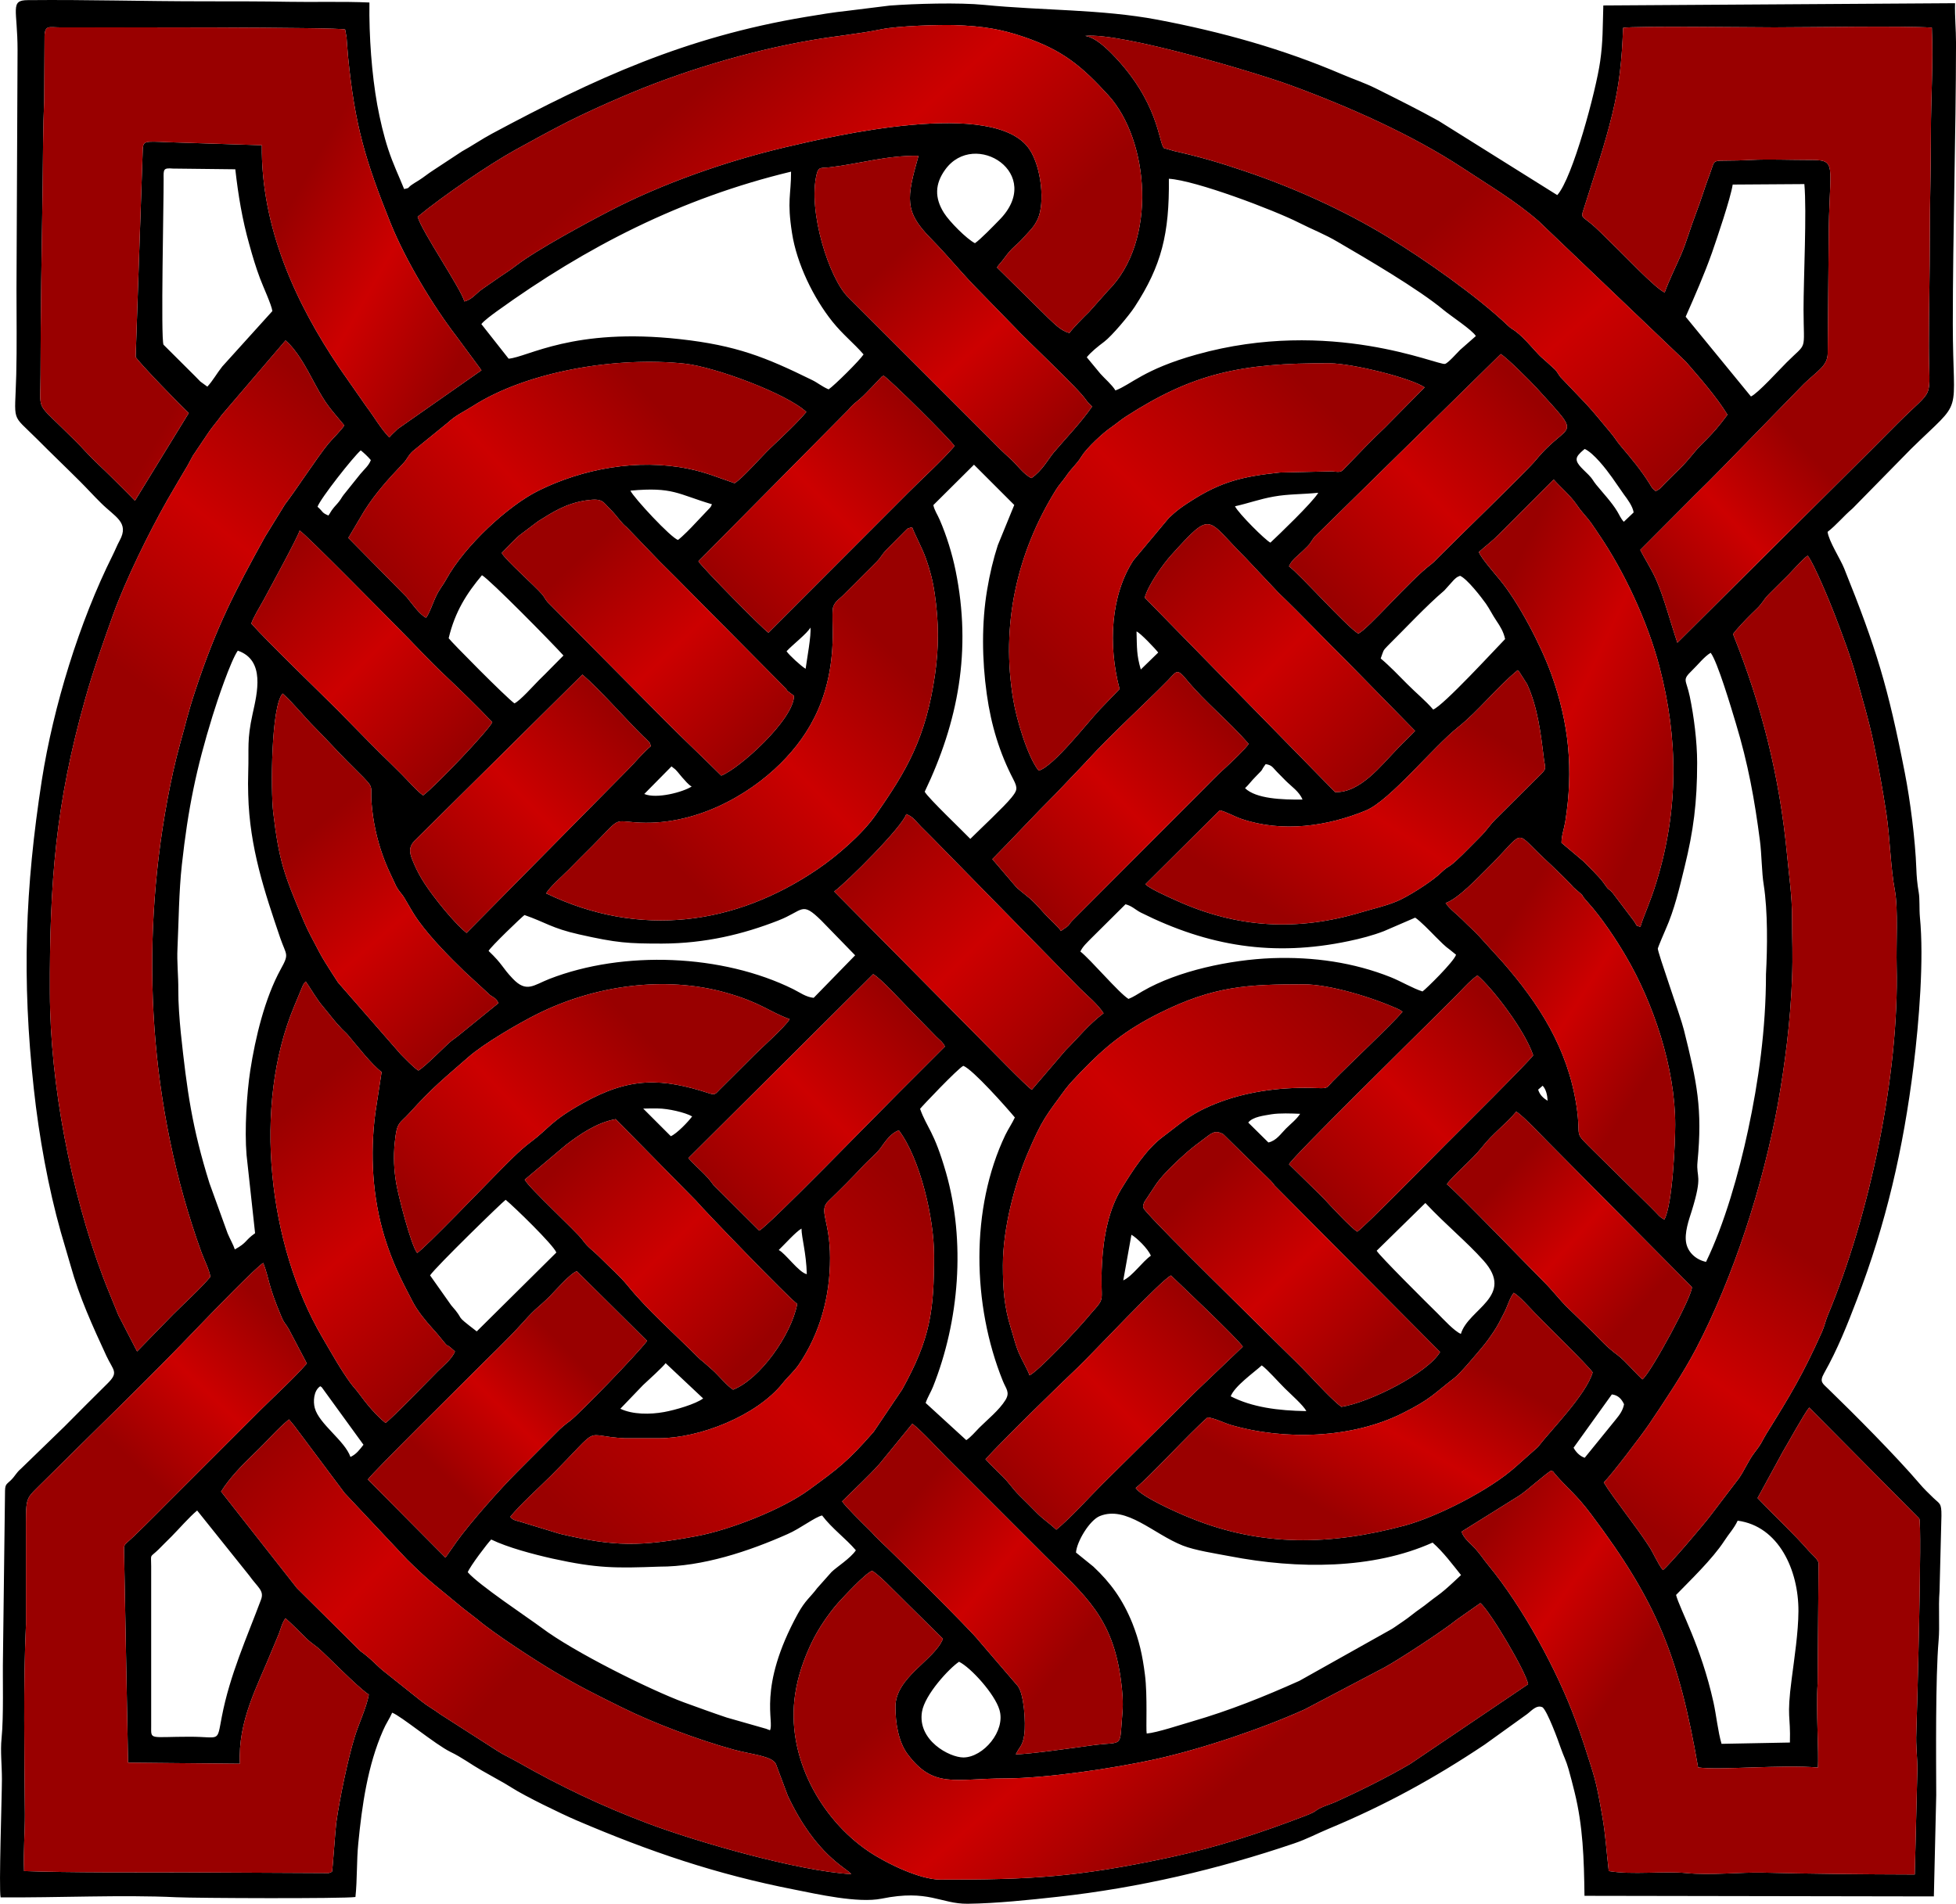
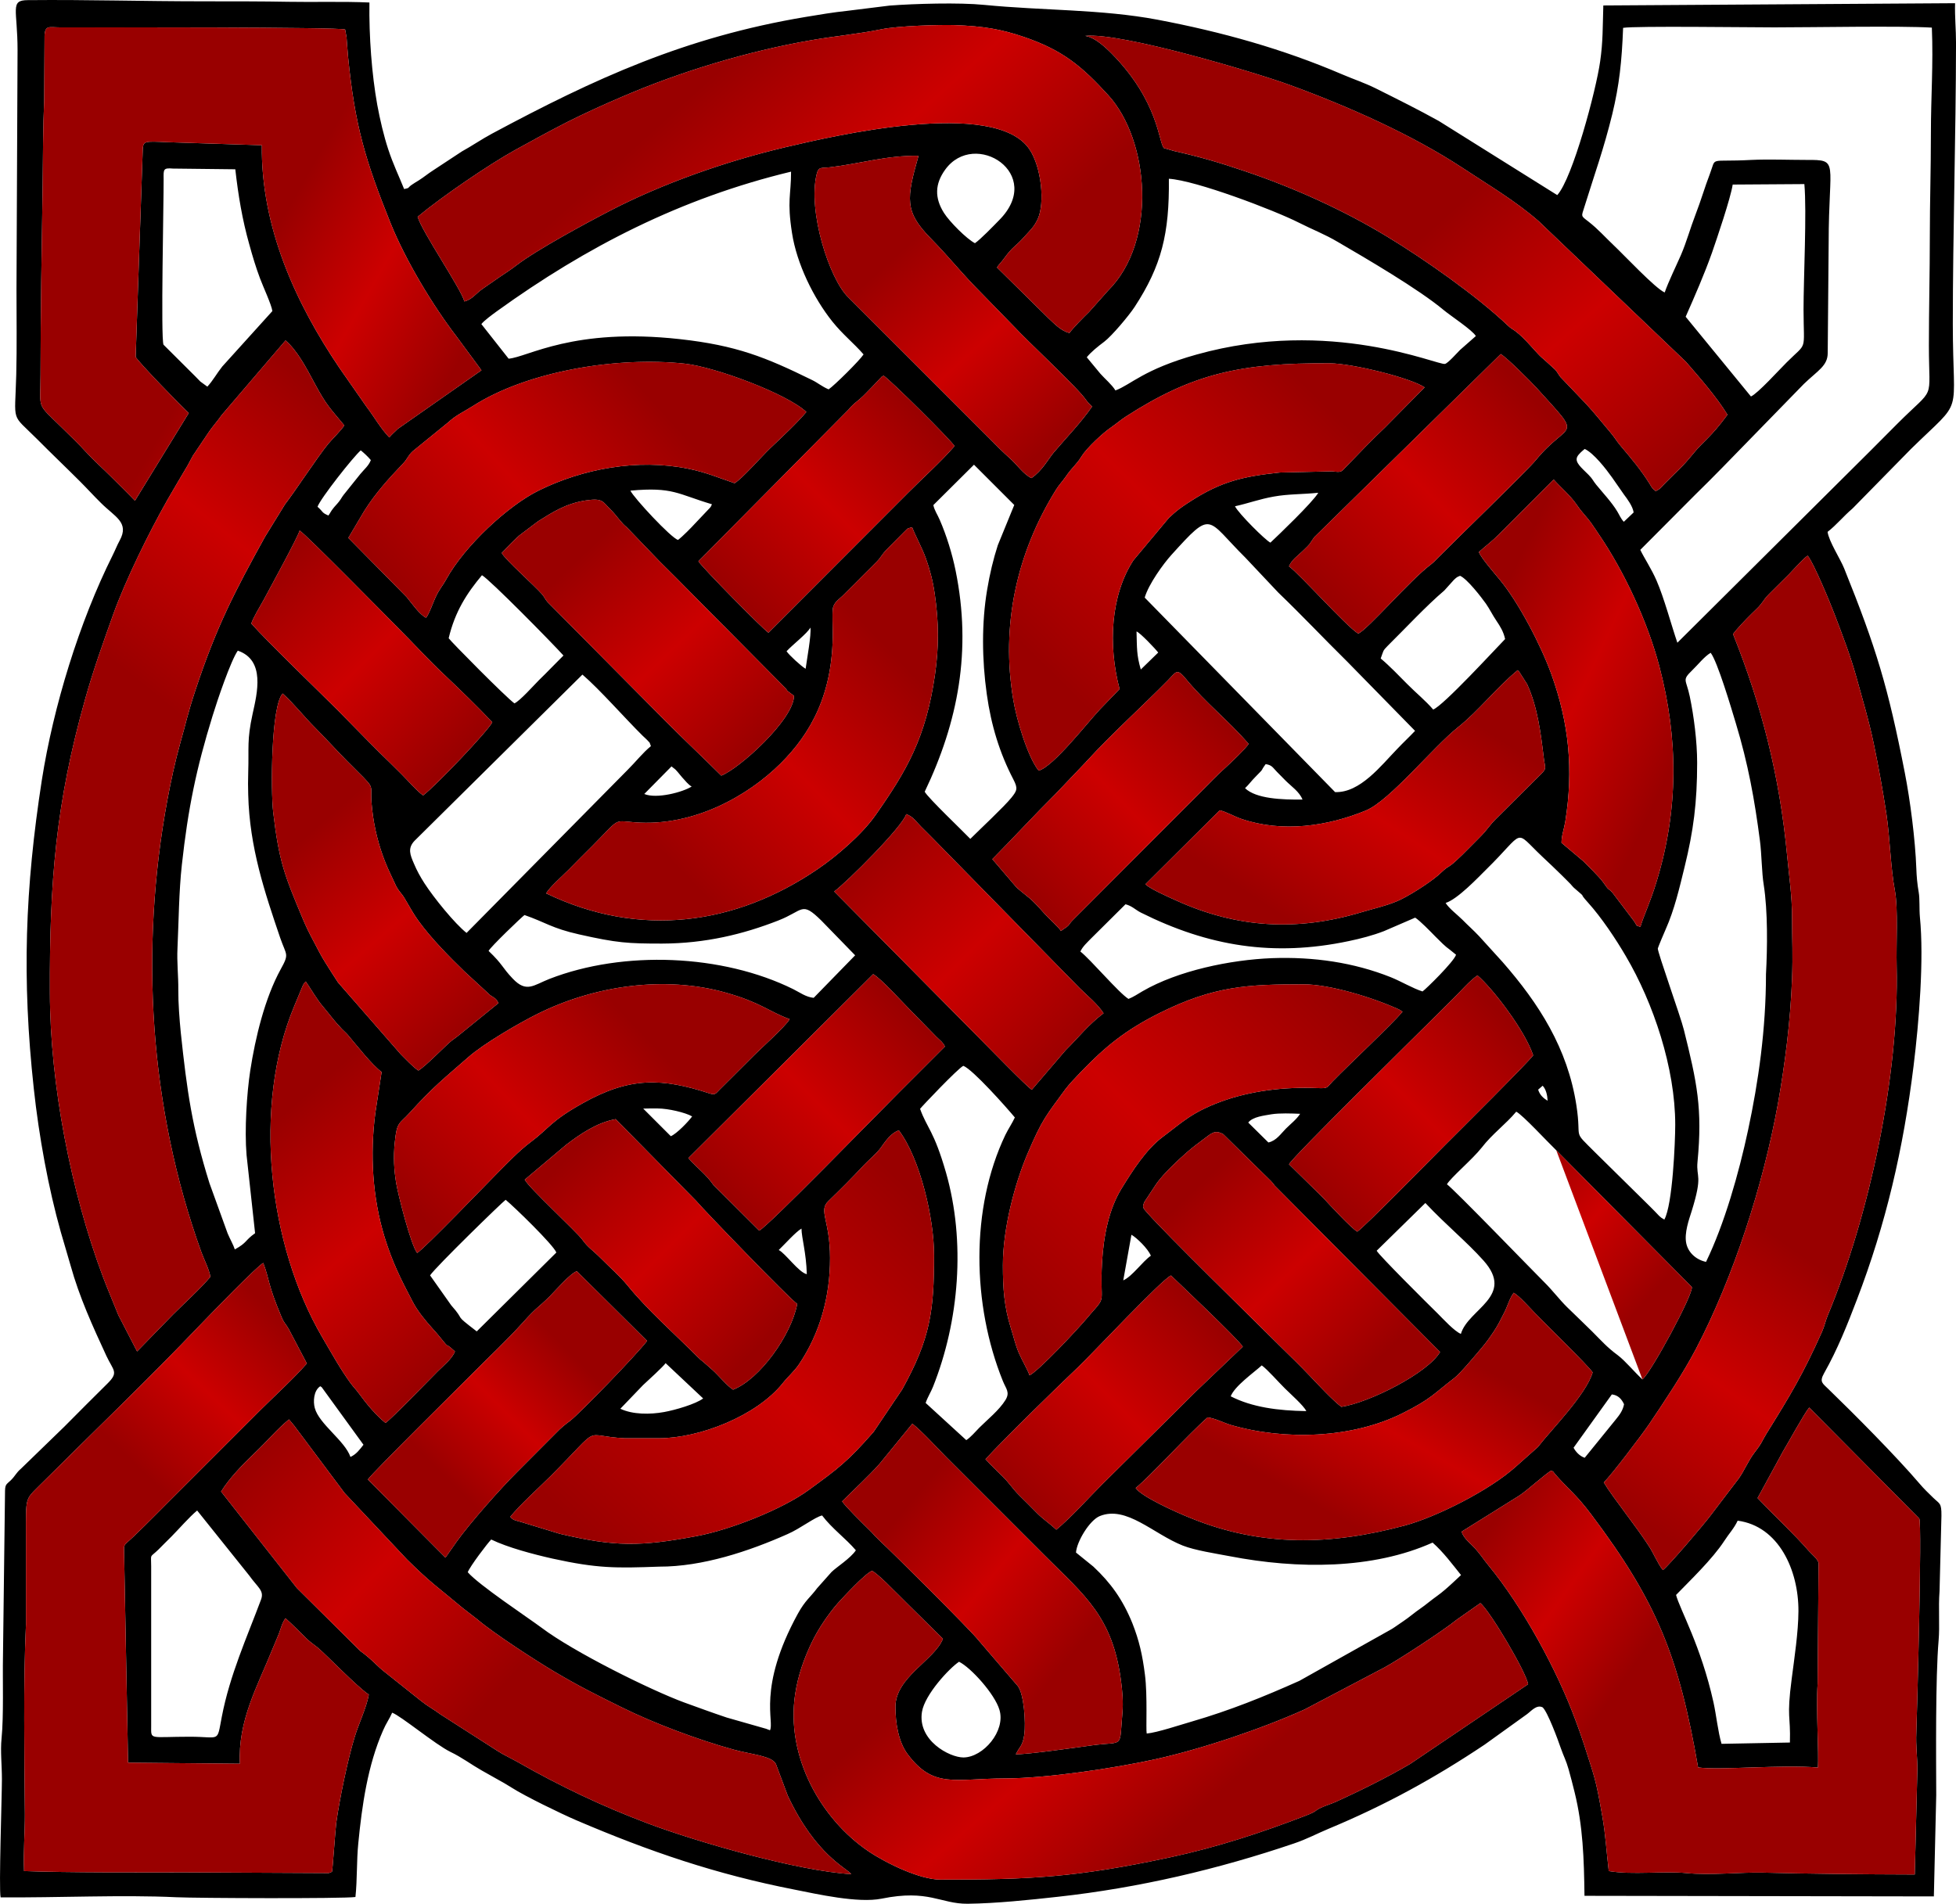
<svg xmlns="http://www.w3.org/2000/svg" xmlns:ns1="http://sodipodi.sourceforge.net/DTD/sodipodi-0.dtd" xmlns:ns2="http://www.inkscape.org/namespaces/inkscape" xmlns:xlink="http://www.w3.org/1999/xlink" id="svg2" style="fill-rule:evenodd" ns1:docname="celtic_mandala.svg" xml:space="preserve" version="1.1" ns2:version="0.48.4 r9939" viewBox="0 0 16510.009 16072.045">
  <ns1:namedview id="namedview140" fit-margin-left="0" ns2:zoom="1.1672274" borderopacity="1" ns2:current-layer="svg2" ns2:cx="447.33018" ns2:cy="275.26144" ns2:window-maximized="1" showgrid="false" fit-margin-right="0" bordercolor="#666666" ns2:window-x="-8" guidetolerance="10" objecttolerance="10" ns2:window-y="-8" fit-margin-bottom="0" ns2:window-width="1920" ns2:pageopacity="0" ns2:pageshadow="2" pagecolor="#ffffff" gridtolerance="10" ns2:window-height="1018" fit-margin-top="0" />
  <defs id="defs4">
    <style id="style6" type="text/css">
    .fil0 {fill:#373435}
    .fil18 {fill:url(#id0)}
    .fil5 {fill:url(#id1)}
    .fil28 {fill:url(#id2)}
    .fil12 {fill:url(#id3)}
    .fil9 {fill:url(#id4)}
    .fil23 {fill:url(#id5)}
    .fil19 {fill:url(#id6)}
    .fil8 {fill:url(#id7)}
    .fil20 {fill:url(#id8)}
    .fil3 {fill:url(#id9)}
    .fil7 {fill:url(#id10)}
    .fil22 {fill:url(#id11)}
    .fil13 {fill:url(#id12)}
    .fil34 {fill:url(#id13)}
    .fil16 {fill:url(#id14)}
    .fil10 {fill:url(#id15)}
    .fil36 {fill:url(#id16)}
    .fil25 {fill:url(#id17)}
    .fil15 {fill:url(#id18)}
    .fil6 {fill:url(#id19)}
    .fil26 {fill:url(#id20)}
    .fil27 {fill:url(#id21)}
    .fil21 {fill:url(#id22)}
    .fil1 {fill:url(#id23)}
    .fil31 {fill:url(#id24)}
    .fil30 {fill:url(#id25)}
    .fil37 {fill:url(#id26)}
    .fil14 {fill:url(#id27)}
    .fil35 {fill:url(#id28)}
    .fil4 {fill:url(#id29)}
    .fil17 {fill:url(#id30)}
    .fil33 {fill:url(#id31)}
    .fil2 {fill:url(#id32)}
    .fil24 {fill:url(#id33)}
    .fil29 {fill:url(#id34)}
    .fil11 {fill:url(#id35)}
    .fil32 {fill:url(#id36)}
  </style>
    <linearGradient id="id0" y2="13530" gradientUnits="userSpaceOnUse" x2="928.32" y1="12945" x1="2386.2">
      <stop id="stop9" style="stop-color:#9a0000" offset="0" />
      <stop id="stop11" style="stop-color:#cc0000" offset=".502" />
      <stop id="stop13" style="stop-color:#990000" offset="1" />
    </linearGradient>
    <linearGradient id="linearGradient3406" y2="11214" xlink:href="#id0" gradientUnits="userSpaceOnUse" x2="11934" y1="12702" x1="11095" ns2:collect="always" />
    <linearGradient id="linearGradient3408" y2="9986.9" xlink:href="#id0" gradientUnits="userSpaceOnUse" x2="12655" y1="11043" x1="13837" ns2:collect="always" />
    <linearGradient id="linearGradient3410" y2="8587.6" xlink:href="#id0" gradientUnits="userSpaceOnUse" x2="11515" y1="11333" x1="8788.2" ns2:collect="always" />
    <linearGradient id="linearGradient3412" y2="11476" xlink:href="#id0" gradientUnits="userSpaceOnUse" x2="11638" y1="9958.5" x1="10166" ns2:collect="always" />
    <linearGradient id="linearGradient3414" y2="8562.8" xlink:href="#id0" gradientUnits="userSpaceOnUse" x2="12676" y1="10070" x1="11144" ns2:collect="always" />
    <linearGradient id="linearGradient3416" y2="11070" xlink:href="#id0" gradientUnits="userSpaceOnUse" x2="10188" y1="12612" x1="8620.2" ns2:collect="always" />
    <linearGradient id="linearGradient3418" y2="13989" xlink:href="#id0" gradientUnits="userSpaceOnUse" x2="8083.4" y1="15738" x1="9597.1" ns2:collect="always" />
    <linearGradient id="linearGradient3420" y2="13658" xlink:href="#id0" gradientUnits="userSpaceOnUse" x2="14083" y1="12688" x1="12724" ns2:collect="always" />
    <linearGradient id="linearGradient3422" y2="10666" xlink:href="#id0" gradientUnits="userSpaceOnUse" x2="15313" y1="12797" x1="13809" ns2:collect="always" />
    <linearGradient id="linearGradient3424" y2="12820" xlink:href="#id0" gradientUnits="userSpaceOnUse" x2="7568.3" y1="14008" x1="9016.7" ns2:collect="always" />
    <linearGradient id="linearGradient3426" y2="14265" xlink:href="#id0" gradientUnits="userSpaceOnUse" x2="4217" y1="12298" x1="2109.5" ns2:collect="always" />
    <linearGradient id="linearGradient3428" y2="9843.5" xlink:href="#id0" gradientUnits="userSpaceOnUse" x2="7475.7" y1="12733" x1="4715.4" ns2:collect="always" />
    <linearGradient id="linearGradient3430" y2="11416" xlink:href="#id0" gradientUnits="userSpaceOnUse" x2="4809.6" y1="12466" x1="3757.4" ns2:collect="always" />
    <linearGradient id="linearGradient3432" y2="11388" xlink:href="#id0" gradientUnits="userSpaceOnUse" x2="6384.8" y1="9791.3" x1="4773.1" ns2:collect="always" />
    <linearGradient id="linearGradient3434" y2="8535.2" xlink:href="#id0" gradientUnits="userSpaceOnUse" x2="7677" gradientTransform="scale(1 1)" y1="10082" x1="6105.8" ns2:collect="always" />
    <linearGradient id="linearGradient3436" y2="8440.8" xlink:href="#id0" gradientUnits="userSpaceOnUse" x2="5156.7" y1="10106" x1="3403.7" ns2:collect="always" />
    <linearGradient id="linearGradient3438" y2="9832" xlink:href="#id0" gradientUnits="userSpaceOnUse" x2="1890.4" y1="11727" x1="3517.6" ns2:collect="always" />
    <linearGradient id="linearGradient3440" y2="12389" xlink:href="#id0" gradientUnits="userSpaceOnUse" x2="1166.7" y1="11140" x1="2369.2" ns2:collect="always" />
    <linearGradient id="linearGradient3442" y2="3253.9" xlink:href="#id0" gradientUnits="userSpaceOnUse" x2="2635.4" y1="5478.1" x1="827.85" ns2:collect="always" />
    <linearGradient id="linearGradient3444" y2="7200.4" xlink:href="#id0" gradientUnits="userSpaceOnUse" x2="2417.9" y1="8799.5" x1="3812" ns2:collect="always" />
    <linearGradient id="linearGradient3446" y2="6384.7" xlink:href="#id0" gradientUnits="userSpaceOnUse" x2="3845.9" y1="4826.6" x1="2259.5" ns2:collect="always" />
    <linearGradient id="linearGradient3448" y2="6033.4" xlink:href="#id0" gradientUnits="userSpaceOnUse" x2="5242.4" y1="7554.9" x1="3696.1" ns2:collect="always" />
    <linearGradient id="linearGradient3450" y2="3028.1" xlink:href="#id0" gradientUnits="userSpaceOnUse" x2="5188.6" y1="4815.8" x1="3229.4" ns2:collect="always" />
    <linearGradient id="linearGradient3452" y2="6330" xlink:href="#id0" gradientUnits="userSpaceOnUse" x2="6372.7" y1="4742.1" x1="4854.1" ns2:collect="always" />
    <linearGradient id="linearGradient3454" y2="3482.9" xlink:href="#id0" gradientUnits="userSpaceOnUse" x2="7761.9" y1="5029.4" x1="6189.8" ns2:collect="always" />
    <linearGradient id="linearGradient3456" y2="5020.9" xlink:href="#id0" gradientUnits="userSpaceOnUse" x2="7088" gradientTransform="scale(.998 1.002)" y1="6802.8" x1="5241.5" ns2:collect="always" />
    <linearGradient id="linearGradient3458" y2="8929.4" xlink:href="#id0" gradientUnits="userSpaceOnUse" x2="9079.2" y1="7143.8" x1="7277.1" ns2:collect="always" />
    <linearGradient id="linearGradient3460" y2="5954.7" xlink:href="#id0" gradientUnits="userSpaceOnUse" x2="10296" gradientTransform="scale(.995 1.005)" y1="7508" x1="8718.7" ns2:collect="always" />
    <linearGradient id="linearGradient3462" y2="6438.1" xlink:href="#id0" gradientUnits="userSpaceOnUse" x2="11693" y1="4674.4" x1="9913.3" ns2:collect="always" />
    <linearGradient id="linearGradient3464" y2="3629.3" xlink:href="#id0" gradientUnits="userSpaceOnUse" x2="11406" y1="5944.1" x1="9136.7" ns2:collect="always" />
    <linearGradient id="linearGradient3466" y2="3733.7" xlink:href="#id0" gradientUnits="userSpaceOnUse" x2="8881.4" y1="2213.2" x1="7501" ns2:collect="always" />
    <linearGradient id="linearGradient3468" y2="5785.9" xlink:href="#id0" gradientUnits="userSpaceOnUse" x2="11973" y1="7676.4" x1="10737" ns2:collect="always" />
    <linearGradient id="linearGradient3470" y2="9136.8" xlink:href="#id0" gradientUnits="userSpaceOnUse" x2="13880" y1="8231.2" x1="12461" ns2:collect="always" />
    <linearGradient id="linearGradient3472" y2="5528.4" xlink:href="#id0" gradientUnits="userSpaceOnUse" x2="12436" y1="6344.4" x1="14171" ns2:collect="always" />
    <linearGradient id="linearGradient3474" y2="3328.7" xlink:href="#id0" gradientUnits="userSpaceOnUse" x2="12907" y1="5009" x1="11199" ns2:collect="always" />
    <linearGradient id="linearGradient3476" y2="2534.3" xlink:href="#id0" gradientUnits="userSpaceOnUse" x2="1988.8" y1="3470.5" x1="3640.3" ns2:collect="always" />
    <linearGradient id="linearGradient3478" y2="269.79" xlink:href="#id0" gradientUnits="userSpaceOnUse" x2="6425.9" y1="2354.1" x1="8305.1" ns2:collect="always" />
    <linearGradient id="linearGradient3480" y2="1687.1" xlink:href="#id0" gradientUnits="userSpaceOnUse" x2="12353" y1="3832.1" x1="14265" ns2:collect="always" />
    <linearGradient id="linearGradient3482" y2="3809.9" xlink:href="#id0" gradientUnits="userSpaceOnUse" x2="15257" y1="4990.6" x1="13983" ns2:collect="always" />
  </defs>
  <g id="g3364" transform="translate(.039 .02)">
    <path id="path60" d="m8095 14029c101 50 302 273 341 406 54 179-137 401-304 402-119 0-389-145-350-385 23-145 231-369 313-423zm-537 381c0 133 24 293 102 398 220 294 394 207 826 206 356-1 929-88 1261-161 389-85 903-258 1266-422l673-354c124-68 494-309 611-404l198-139c78 60 391 589 403 685l-996 673c-187 110-425 228-623 318-40 18-93 34-131 52-63 31-24 26-129 67-372 143-741 265-1151 353-786 168-1178 187-1932 186-170 0-454-136-607-240-398-270-699-796-617-1328 25-160 73-293 136-427 55-117 144-248 224-339 52-57 229-249 289-273 42 24 120 100 156 137 52 52 96 94 147 146l295 291c-71 181-401 323-401 575zm6589-945c115-119 306-301 407-456 39-61 83-106 113-171 346 46 515 417 513 765-1 178-34 392-57 571-44 336-8 304-15 537l-577 11c-30-100-45-247-68-350-106-478-283-782-316-907zm-12871-241c0-115-16-67 62-143 39-39 70-71 110-110 67-68 148-162 216-219l438 547c75 105 130 129 101 206-120 321-263 635-331 989-43 222-9 168-269 168-347 0-327 31-327-93v-1345zm7806-117c7-94 115-273 201-308 225-91 452 151 700 249 104 41 276 67 397 90 574 111 1209 111 1712-115 92 81 169 186 240 274-43 40-81 77-132 121-49 43-91 69-137 106-56 46-92 66-148 111-43 35-92 66-142 101-31 22-53 31-85 50l-720 404c-304 136-587 250-906 343-91 26-297 95-383 102-8-32 8-320-15-497-21-167-49-289-106-434-82-202-184-342-329-478l-147-119zm-3518 119c366 1 758-130 1084-275 106-46 231-144 291-157 84 111 200 194 285 294-45 68-165 143-206 184l-121 136c-57 77-99 100-163 216-346 632-193 914-236 985-8-8 25 7-16-8-2-1-12-5-15-6l-333-95c-123-41-239-84-361-128-284-105-932-426-1203-631-117-87-529-360-622-468 20-51 166-244 198-276 141 68 353 124 517 161 382 84 536 81 901 68zm1544-551c101-101 221-210 316-317l277-339c84 67 200 195 282 278l843 843c330 330 566 511 636 1050 11 80 20 183 12 269-27 310 17 239-251 275-137 19-559 79-649 76 32-66 58-68 72-168 13-94-2-343-56-409l-328-382c-62-83-792-806-815-823l-62-61c-19-23-32-35-53-56-51-50-196-193-224-236zm7940-419c44-73 183-327 223-373l929 937c25 46-20 1686-25 1809-5 109 9 202 9 306l-22 890c-431-1-906-6-1288-16-173-4-441 24-640 4-196-19-454 17-655-17-20-170-27-306-54-460-57-330-67-332-156-613-23-71-44-128-67-190-157-431-452-970-738-1317-41-49-64-89-113-143-43-47-93-81-115-142l490-306c68-45 235-197 269-210 26 15 12 8 32 31 119 136 174 166 306 342 556 740 739 1203 900 2133 173 26 704-25 1011 1 10-115-17-494-2-708l8-1021c-12-36-54-67-83-100-124-143-290-296-432-446l213-391zm-13182 336c71-114 183-229 277-319 110-104 198-210 296-290 14 18 31 35 45 54l424 567 527 561c206 204 266 238 470 410l124 96c138 118 494 349 648 440 216 128 347 192 567 301 273 136 651 277 949 359 144 40 322 52 356 121l100 267c238 508 502 613 536 663-451-26-1308-274-1714-427-388-146-741-314-1097-517-54-31-122-62-173-95l-485-311c-50-38-107-68-158-109l-300-239c-75-56-115-113-217-186l-534-530-641-816zm11739-820c55 6 84 42 103 83-10 53-38 90-69 128l-263 324c-43-14-77-52-94-85l323-450zm-10647 528c-47-137-265-278-301-413-15-55-10-147 46-184 23 15 5 1 21 20l344 474c-34 43-59 79-110 103zm2469-606c40-37 176-161 191-186l317 298c-64 48-236 98-331 115-116 21-262 22-368-28l191-199zm4961 94c33-86 191-197 262-261 46 32 146 146 195 194 42 42 161 147 181 192-239-4-456-32-638-125zm-195 178c61 7 134 45 196 64 455 132 1024 114 1449-99 244-122 263-164 437-297 51-39 179-193 232-256 39-46 69-88 104-141 33-49 57-100 87-158 24-46 45-122 79-165 53 32 126 117 175 167 78 82 457 451 491 505-54 188-355 490-463 631l-188 167c-216 195-664 422-935 495-623 167-1206 183-1812-65-120-48-413-180-459-252 121-98 458-467 607-596zm-9974 1001c0-325-8-304 108-420 440-438 937-915 1358-1357 103-107 486-502 537-528 57 151 33 168 154 456 22 53 36 58 60 100l154 293c-112 128-264 266-390 391l-782 782c-68 68-127 128-196 196-36 35-59 58-99 96-75 71-77 58-76 113l34 1792 944 9c-18-365 146-649 275-969 17-43 37-85 54-129 14-37 29-98 56-130 58 52 118 112 175 169 35 34 55 45 95 77 78 65 333 332 433 398-18 107-87 250-119 357-58 187-129 530-156 727-8 59-30 397-36 412l-18 8c-3 1-6 2-10 3l-1195-6c-390 0-1007 3-1376-11-7-175 8-321 7-482-4-511-14-1097 9-1601v-746zm8099-648c166-181 593-597 783-778 115-109 706-741 783-773 71 69 561 531 606 601l-398 380c-134 134-255 254-393 390-144 142-258 255-393 389-115 115-269 287-390 386-60-56-105-82-163-140-52-52-94-96-147-147-59-58-84-104-143-162-51-51-98-95-145-146zm-5213 171c34-53 810-820 875-886 148-150 294-284 437-443 119-133 115-110 224-218 48-48 172-193 228-211l593 588c-89 117-568 612-650 675-53 40-71 54-118 102l-330 331c-137 136-400 433-511 589l-93 133-655-660zm6445-2066c43 24 139 116 164 177-72 50-157 175-233 208l69-385zm2481-268c183 194 346 324 491 486 269 302-130 408-191 619-54-21-150-126-195-171-87-85-496-492-516-531l411-403zm-8401 611c49-73 613-622 638-638 70 57 402 379 428 445l-672 666c-208-160-85-73-216-221l-178-252zm2943-214c48-46 144-154 192-181 1 80 40 202 45 385-68-14-181-177-237-204zm-1009 1589c337 0 822-187 1044-466 40-51 95-98 136-158 179-266 263-576 262-898 0-318-99-398-15-479 105-102 196-192 298-302 44-47 109-99 145-149 39-55 88-127 153-147 179 237 297 740 297 1053 0 469-30 703-269 1134l-241 358c-223 255-303 312-548 491-222 162-658 335-945 389-480 90-692 90-1155-19l-328-100c-51-15-65-13-91-44 88-108 239-242 344-347 445-446 249-334 620-316h293zm5758-265c-67-49-201-192-264-259-87-92-173-174-263-263-241-240-946-928-1116-1121-32-37-39-42-19-88l103-156c63-87 174-190 253-260 50-44 96-78 151-119 60-44 87-75 158-36l401 394c19 20 17 19 33 40l1396 1405c-103 178-597 427-833 463zm891-1879c33-57 217-212 293-309 91-118 204-198 292-304 54 27 265 256 338 326l1144 1154c16 57-348 730-417 780-68-62-142-154-208-204-91-67-136-120-216-200-71-71-140-135-211-205-66-65-124-143-192-210-80-79-766-789-823-828zm-7434-334c108-82 255-187 418-216l679 690c56 68 788 827 853 870-49 262-314 634-541 724-49-29-124-122-175-167l-59-52c-27-25-29-22-59-51-191-192-432-404-599-611-61-75-148-151-218-222-84-84-111-92-164-165-48-66-453-439-485-505l350-295zm5757-187c38-50 136-59 196-70 69-11 170-7 242-4-30 47-79 84-120 125-42 42-81 103-148 117l-170-168zm-2770-116c10-15 320-342 365-363 79 29 368 355 435 436-22 48-54 94-80 147-297 622-280 1436-22 2076 27 68 63 96 23 162-53 86-154 167-220 233-37 37-70 79-111 106l-343-314c17-50 44-91 62-136 222-557 276-1227 110-1808-103-358-160-374-219-539zm-2337-2 49-1h74c87 0 233 34 290 67-29 41-130 147-180 167l-233-233zm7592-193c29 30 40 82 42 127-33-20-66-47-80-94l38-33zm-9767 2847c-83-67-162-163-226-251-25-34-45-52-71-88-86-119-156-246-238-386-453-775-590-1948-235-2795l68-164c15-30 10-24 29-43 50 73 92 149 144 210 60 71 96 124 162 192 18 19 33 30 49 49 75 88 202 252 285 313l-53 346c-46 351-24 715 78 1048 67 216 138 356 237 545 43 82 107 159 167 226 17 19 32 35 45 51 131 160 30 37 145 143-23 62-99 122-144 167-91 92-385 396-442 437zm7626-2184c37-69 1082-1096 1188-1202 70-70 132-131 202-201 58-56 140-152 201-191 123 104 399 460 470 674-29 47-655 669-741 755-93 93-694 706-744 734-56-35-227-220-287-285l-289-284zm-3510-1605c65 35 249 239 312 302l224 229c36 35 50 41 70 80l-393 393c-178 178-1106 1132-1175 1161l-386-385c-65-93-133-138-212-227l1560-1553zm-3849 2354c-53-68-158-479-177-589-18-110-25-220-12-343 18-181 37-153 126-252 200-221 292-291 496-470 128-113 428-288 586-366 479-238 1071-324 1589-177 293 83 355 156 536 223-31 60-266 267-333 338l-258 257c-33 33-36 48-85 32-399-130-671-142-1071 83-272 152-283 211-434 324-106 79-202 182-297 277-70 70-602 624-666 663zm4944 103c0-312 101-689 207-939 128-301 160-325 321-547 32-43 92-105 133-148 206-214 377-352 656-492 465-233 753-245 1222-245 221 0 584 112 795 208 26 12 11 5 24 13 2 1 6 8 7 5 2-2 5 4 8 6-99 116-449 443-589 587-53 55-37 60-126 57-281-12-569 22-825 117-245 92-320 173-485 296-141 106-254 285-347 436-105 171-151 396-164 621-20 362 44 276-98 438l-17 20c-90 109-423 462-497 497-14-43-64-128-90-188-32-76-45-141-68-212-56-180-67-330-67-530zm-2877-2715c367-1 687-80 979-194 219-85 195-168 366 0l285 293-350 359c-65-6-118-46-172-73-598-296-1432-330-2058-87-135 53-194 120-310-2-91-95-83-119-204-234 14-32 281-288 303-303 179 62 229 111 459 163 323 73 416 78 702 78zm3531 67c19-42 58-77 91-111l290-288c57 15 82 46 129 70 570 285 1120 375 1755 241 101-21 204-48 297-84l264-114c41 26 128 116 171 160 117 117 71 67 174 153-18 59-254 290-283 310-81-25-180-85-270-121-310-123-647-173-1002-160-350 14-791 105-1091 279-43 25-79 50-119 65-82-51-320-333-406-400zm3083-410c102-32 276-217 341-281 340-333 227-344 477-108 59 56 102 95 157 150 29 29 51 50 79 79 12 13 23 28 36 38 115 99 19 16 112 119 113 125 235 308 319 452 232 394 417 943 417 1423 0 145-22 676-92 801-41-22-44-33-82-71-22-22-45-46-73-73l-425-419c-204-204-115-94-162-400-74-484-318-862-623-1211l-198-218c-52-55-92-89-141-139-41-41-114-96-142-142zm-5161-97c106-77 579-549 608-653 61 22 85 66 126 106 38 37 66 66 104 104l1234 1259c71 70 149 132 202 212-130 98-208 201-321 313l-285 333c-49-32-355-349-426-419l-1242-1255zm-3510 1512c-47-32-103-92-148-137l-530-607c-39-59-70-109-109-171-39-61-70-127-100-182-34-64-62-120-91-190-153-365-198-479-247-893-22-187-18-901 80-1003 95 85 178 193 272 287 96 96 174 184 270 281 259 261 194 172 208 355 12 152 44 305 97 451 26 72 51 126 85 197 20 41 26 63 51 95 28 35 33 40 56 80 32 55 72 126 107 173 106 147 261 304 390 429l216 199c40 27 46 23 70 66l-345 280c-22 18-32 23-49 36-57 46-224 221-283 254zm6978-2384c33-31 52-60 88-96 84-85 33-35 86-107 55 8 60 30 96 66 28 28 46 46 73 74 50 50 115 92 142 159-171 2-392-6-485-96zm-4841-184c31 27 22 13 51 46 18 20 20 26 39 47 25 27 53 63 80 77-73 47-296 107-400 63l230-233zm4627 371c55 11 122 52 185 73 345 117 726 62 1050-72 202-84 568-537 776-702 176-140 321-331 504-482l6 6 7 7 67 105c89 195 115 413 141 626 10 82 27 84-24 133l-386 384c-33 33-55 65-90 106-32 36-57 59-90 93-52 52-139 143-194 185-26 19-30 17-57 40-22 19-33 30-52 47-76 66-260 184-353 221-101 41-182 57-289 89-548 165-1055 137-1577-102-55-25-211-93-251-133l627-624zm-1919 412c181-183 352-370 533-550l256-269c2-3 9-11 12-13 205-225 474-467 680-677 72-73 75-107 154-11 172 208 352 343 528 547-19 34-150 160-199 204-71 63-130 127-197 194l-1087 1089c-51 52-7 30-102 93-3-18-108-112-139-148-131-148-128-127-234-219l-205-240zm-4438 623c-99-78-276-296-356-420-35-55-63-105-89-167-31-72-54-127 5-190l1418-1404c146 125 358 368 509 517 13 13 25 22 37 35 31 35 15 8 32 52-69 56-130 135-198 202l-1358 1375zm-1956 2672c-11-36-41-88-61-136l-153-423c-147-470-190-780-242-1270-11-110-22-256-21-360 1-123-13-236-7-354 10-216 12-482 37-705 52-473 121-810 259-1256 39-128 153-465 213-551 234 80 164 358 125 534-49 226-30 276-37 497-2 71-2 114 0 184 11 449 141 829 269 1207 53 154 80 133 5 268-134 244-214 577-257 856-29 190-49 498-31 712l72 660c-90 64-63 77-171 137zm12873-3450c15 113 15 270 32 372 35 223 31 533 19 754 0 465-64 910-151 1316-78 365-200 794-355 1113-79-16-150-75-167-157-18-86 23-200 45-269 98-314 37-281 50-418 43-449-4-670-115-1115-27-111-224-659-220-687 1-8 57-142 67-163 73-164 115-345 159-525 75-306 106-543 106-880 0-180-28-395-62-558-31-150-69-135 20-222 51-49 100-114 156-148 57 72 176 473 212 593 104 343 159 646 204 994zm-5226-1446c-36-124-32-178-36-321 29 9 161 148 183 178l-147 143zm-5019 1890c27-51 144-153 192-202 67-69 127-128 195-196 238-239 177-217 359-202 501 40 961-227 1231-495 259-257 444-592 442-1108 0-55-5-146 0-196 6-57 52-82 84-114 66-66 124-123 189-189 35-36 64-62 98-98 39-40 44-63 88-107l146-147c35-33 15-23 65-37 33 85 79 162 116 263 35 98 59 191 75 301 35 242 35 448 2 680-77 536-239 811-503 1188-110 157-323 343-487 454-691 471-1498 587-2292 205zm-823-2154c53-224 152-378 281-532 66 37 584 563 688 678l-103 104c-37 38-66 67-104 104-44 44-160 175-207 196-70-50-536-521-555-550zm7867 171c25-66 14-62 61-109 148-146 324-336 476-465l81-90c27-25 26-23 52-34 61 27 178 179 218 235 32 46 55 95 89 145 31 46 60 92 73 154-85 87-521 562-607 595-64-75-147-142-220-216-67-68-151-155-223-215zm2974-206c30-42 110-126 156-171 26-27 57-52 78-80 33-41 30-47 71-88 59-58 108-107 166-165 38-39 124-137 159-158 50 59 193 405 227 495 68 180 132 344 183 526 54 196 105 362 147 563 40 191 77 395 108 600 30 205 35 454 71 642 29 159 10 451 15 640 22 924-231 2109-582 2949-18 43-27 90-48 137-161 360-268 537-470 862-41 67-32 70-99 157-54 70-86 153-134 220l-233 306c-56 76-357 430-407 467-41-50-75-134-115-197-109-171-310-418-384-543 65-63 325-406 384-494 130-193 286-427 394-633 316-605 567-1380 692-2071 59-331 106-698 119-1056 8-212 0-311 0-514 1-179-27-368-42-529-63-666-214-1260-456-1865zm-7989 145c47-52 178-153 201-200 10 57-31 278-40 348-38-22-141-117-161-148zm-4518-234c16-51 73-142 103-197 48-90 290-532 305-588 54 32 756 747 821 812 138 138 262 275 401 406 140 133 276 264 404 400-32 70-480 541-584 618-56-41-121-118-182-179s-123-122-185-182c-118-117-248-253-358-363-173-173-592-576-725-727zm7541-219c33-114 158-286 225-360 351-388 291-308 624 22l279 296c203 195 386 390 580 581l574 586c-50 53-96 95-151 153-135 139-313 372-524 364l-1607-1642zm2821-385c61-55 108-88 166-146l465-466c62 70 140 133 198 218 28 42 60 76 92 115 33 40 59 83 86 122 217 316 416 743 516 1122 161 611 162 1210-22 1813-58 191-106 280-138 387-45-19-21 3-51-45l-184-243c-52-56-14 3-81-91-35-48-121-130-166-176l-184-155c1-66 22-117 32-179 70-438 32-829-117-1243-88-245-277-607-436-799-36-44-165-192-176-234zm-8248 8c46-49 94-98 146-146l160-121c116-72 229-149 402-176 149-22 142 10 213 79 46 45 90 114 134 147l276 287c194 191 370 374 567 570l499 504c27 34-2 7 36 37 7 6 25 18 34 25-2 202-465 617-614 674-158-157-318-307-474-464l-992-1001c-26-30-21-35-46-65-62-73-315-295-341-350zm3986-745 340 340-139 340c-37 114-68 242-90 376-47 278-44 590-3 881 37 265 109 498 224 719 40 77 32 95-16 155-61 76-269 270-347 348-64-67-355-344-385-398 282-590 398-1193 261-1866-29-143-77-298-134-429-20-47-45-80-54-125l343-341zm2203 351c117-26 204-60 328-82 122-22 236-18 375-32-46 80-344 365-404 421-42-20-269-246-299-307zm-4557 145c-31 34-104 109-144 139-58-15-376-358-402-416 360-33 398 29 688 115-14 30-2 9-16 29l-126 133zm7542-410c-62-62-117-105-97-151 11-25 48-55 64-68 76 35 180 169 231 241l101 145c27 36 73 97 81 150l-83 79c-25-26-39-61-55-87-46-77-125-161-178-226-30-37-27-45-64-83zm-10729 269c23-68 305-426 365-476 25 20 59 51 85 82-17 47-57 79-89 118l-141 176c-19 25-18 30-40 58-17 22-33 36-51 60-18 23-21 34-37 56-59-25-40-28-92-74zm4479-817c43-50 50-52 100-94 36-31 64-63 99-98l71-75c22-20 3-10 30-22 62 41 566 541 598 594-121 139-262 263-394 396l-1177 1179c-38-21-569-560-591-603l1264-1277zm3721 1320c24-56 68-84 112-126 82-79 47-45 101-120l1574-1546c49 27 256 234 303 286 405 448 275 264-8 611-72 88-681 677-826 824-19 19-35 37-57 54-179 134-532 549-615 585-103-64-490-499-584-568zm-10459 3602c-4-941 50-1604 299-2486 69-245 149-468 234-706 105-294 306-701 459-971 58-101 110-188 172-293 13-23 24-47 43-80l142-211c31-43 68-85 101-132l539-630c98 84 174 228 245 361 105 196 134 213 251 356-22 37-98 112-134 154-90 109-285 408-367 513l-168 273c-256 464-408 754-587 1294-70 213-76 264-131 457-41 147-76 310-106 469-234 1262-154 2600 287 3821 24 65 64 141 76 207-86 102-215 218-317 320l-302 310-158-306c-43-109-87-209-130-323-269-715-447-1626-448-2397zm2652-4067c95-152 208-276 330-404 37-39 39-64 81-103l296-241c72-66 131-89 214-142 459-293 1215-418 1786-356 257 28 865 255 1026 408-83 98-202 208-304 305-80 77-241 262-302 296-136-46-238-91-391-122-430-87-890 1-1260 183-261 128-627 469-781 748-35 64-63 88-95 162-22 48-49 130-77 165-55-26-124-127-165-176l-491-498 133-225zm5694 2190c-95-119-187-434-214-596-107-632 29-1240 358-1772 28-45 55-72 83-112 58-85 94-105 134-172 45-73 184-202 253-248 42-29 70-55 120-88 560-362 969-456 1723-451 196 2 681 123 801 203l-333 337c-115 109-215 214-328 331-45 47-38 51-121 41l-440 10c-317 33-497 78-750 240-84 54-117 77-187 143l-300 359c-190 293-215 711-116 1086-53 56-111 114-167 173-108 115-391 481-516 516zm406-3490c38-47 94-91 147-131 64-48 210-222 257-294 227-348 294-618 289-1082 225 13 887 264 1100 372 112 57 214 95 327 162 235 137 682 398 892 574 56 47 245 171 272 220l-133 117c-26 26-101 111-127 118-56 16-964-396-2097-79-448 125-554 255-685 303-30-49-89-98-127-141l-115-139zm6057-1462c21 234-7 796-7 1059 1 367 36 268-142 446-59 58-245 264-302 288l-551-673c78-177 157-357 222-540 41-118 158-462 175-576l605-4zm-13539 1667c-17-17-25-26-42-43l-269-268c-24-54 2-1202 1-1399-1-81-4-95 79-88l526 6c25 221 59 425 118 634 29 105 55 192 91 288 24 65 97 222 104 275l-423 468c-44 55-80 121-126 170l-59-43zm6538-1168c-70-36-214-181-261-255-81-128-77-246 10-366 248-344 848 35 453 429-48 49-154 159-202 192zm-4166 683c22-29 93-81 133-110 752-542 1550-953 2481-1177 0 202-35 241 8 518 40 259 181 548 341 748 89 111 179 180 263 277-33 51-245 261-295 295-57-24-90-55-142-80-391-192-636-291-1113-344-902-100-1283 152-1446 165l-230-292zm4643 1300c-66-30-124-116-181-166-67-60-113-107-174-169l-1192-1192c-160-156-342-728-266-1038 16-67 38-50 112-59 250-29 477-101 748-97-103 362-119 471 101 695 186 191 244 278 447 482l259 266c122 132 534 512 606 617 20 28 28 33 52 57-95 137-216 261-322 386-49 58-97 154-190 218zm-5181-2206c205-171 602-441 818-561 145-80 290-160 445-239 151-76 305-146 469-216 483-208 1057-383 1592-475 193-34 397-52 591-92 140-29 492-39 619-35 241 9 392 34 587 101 326 112 485 246 708 490 347 379 417 1234-1 1650l-161 181c-42 40-141 141-165 177-72-17-129-80-176-123l-436-430c18-29 38-45 58-74 83-113 88-90 177-190 42-47 78-77 110-147 59-130 33-432-71-587-291-433-1662-111-2061-17-501 118-1037 307-1473 533-196 101-624 332-795 463-47 37-94 66-145 101-46 32-97 67-144 100-55 38-84 87-151 105-32-113-357-586-395-715zm10526 639c-78-33-345-318-428-396-79-75-133-138-215-202-67-52-61-40-34-127 85-274 163-487 235-782 59-245 80-442 91-727 100-17 1076-4 1277-4 321 0 1060-14 1329 2 13 308-8 589-8 888 0 317-9 582-9 868 0 314-8 620-8 929 0 488 62 331-266 659-80 81-151 152-232 233l-1625 1616c-51-149-112-378-175-523-43-100-105-192-138-261l461-463c167-163 299-301 462-468l458-470c117-113 201-152 201-261l8-930c0-694 94-701-189-700-150 0-317-7-464 0-367 20-292-33-350 119-45 117-73 219-121 343-46 119-74 227-123 341-42 96-105 224-137 316zm-11122-2101c4 38 5 75 9 112 57 578 145 873 359 1405 126 311 355 693 553 951l214 290-707 495c-24 25-57 52-71 72-75-78-126-172-193-260l-226-324c-375-554-665-1195-657-1883l-802-26c-189-9-197-8-203 55l-60 1757c5 27 412 445 448 475l-454 740c-71-74-136-137-208-209-61-61-144-135-203-200-66-73-136-139-207-209-218-214-179-143-179-446 0-523 10-1068 18-1603 2-194 3-503 13-719l3-540c4-91 41-70 127-70 325 0 2356-3 2410 18l12 65c2 22 3 39 4 54zm6456 86c-152-155-219-147-225-151 306-31 1444 311 1723 413 498 182 1034 420 1463 702 219 145 439 273 640 448l1244 1188c118 136 257 294 351 447-145 197-197 216-291 331-95 117-129 139-233 245-40 40-39 49-82 69-35-29-29-26-52-63-71-114-153-212-238-312-42-49-55-77-96-125-74-87-127-156-202-237l-215-225c-23-29-20-34-46-64l-90-82c-2-2-5-4-7-6l-13-11c-45-37-143-166-226-226-34-25-31-17-63-47-262-250-709-563-1013-747-370-226-797-418-1204-555-215-73-381-122-600-171l-86-25c-45-45-42-392-439-796zm-5232 674c-86 46-175 107-254 150l-243 160c-47 30-76 56-122 85-20 12-41 25-60 38-40 29-10 23-63 35-47-117-92-207-135-338-37-113-68-244-92-374-46-257-70-575-66-863-221-10-481-2-685-6-203-4-467-4-695-4-557 0-985-15-1505-10-152 1-85 78-85 423l-9 2018c0 239 4 483-2 721-11 420-48 320 176 544 121 122 242 237 363 358 61 61 115 121 175 180 118 119 243 164 159 318-23 42-36 78-59 124-283 566-501 1280-598 1898-142 917-169 1677-68 2605 44 407 124 843 228 1211 27 95 60 202 83 284 74 266 185 509 302 762 59 126 107 137 7 235-63 62-116 115-178 177-63 64-119 120-183 184l-366 355c-44 38-46 58-86 98-44 42-50 32-50 116l-17 1370c-4 195 7 503-12 694-11 110 3 221 3 345 0 144-27 927-11 997 476 4 1024-23 1483-1 166 8 1406 13 1512-2 16-151 9-304 24-453 31-318 79-658 209-953 26-61 54-97 77-150 74 27 365 269 492 331 96 46 178 108 261 155l133 75c47 26 79 44 123 72 114 73 415 219 545 275 622 266 1180 456 1844 586 187 37 534 116 733 76 398-81 497 45 727 43 240-3 520-32 762-59 682-75 1353-233 1992-450 112-38 191-82 292-124 478-199 895-428 1318-711l356-256c37-27 82-84 133-58 42 38 130 276 153 344 24 69 45 104 66 179 19 68 33 122 51 195 70 285 79 557 83 873l2949 5 20-854c-1-320-7-991 20-1306 11-123-3-279 8-417l16-637c1-111-15-98-71-153-40-39-77-74-114-118-198-232-556-592-768-797-50-50-80-60-37-136 113-200 195-407 276-619 245-639 392-1271 479-1976 45-365 89-897 53-1257-6-66 0-151-10-208-12-68-18-137-20-200-9-246-52-577-97-807-142-727-241-1053-512-1726-32-80-130-230-140-309 74-57 135-133 207-194 19-17 6-7 25-25l472-481c456-447 353-239 353-1055 0-770 26-1589 27-2372 0-118-11-216-8-336l-2969 19c-6 183-2 301-27 474-34 242-232 985-362 1127l-1e3 -626c-175-97-342-180-532-275-97-48-187-77-285-119-499-214-1015-358-1558-461-473-89-965-76-1463-125-210-21-587-10-797 6l-363 45c-107 11-234 32-347 51-1016 170-1775 518-2646 985z" style="fill:#000000" class="fil0" ns2:connector-curvature="0" />
    <path id="path62" d="m11857 12879c271-73 719-300 935-495l188-167c108-141 409-443 463-631-34-54-413-423-491-505-49-50-122-135-175-167-34 43-55 119-79 165-30 58-54 109-87 158-35 53-65 95-104 141-53 63-181 217-232 256-174 133-193 175-437 297-425 213-994 231-1449 99-62-19-135-57-196-64-149 129-486 498-607 596 46 72 339 204 459 252 606 248 1189 232 1812 65z" style="fill:url(#linearGradient3406)" class="fil1" ns2:connector-curvature="0" />
-     <path id="path64" d="m13863 11645c69-50 433-723 417-780l-1144-1154c-73-70-284-299-338-326-88 106-201 186-292 304-76 97-260 252-293 309 57 39 743 749 823 828 68 67 126 145 192 210 71 70 140 134 211 205 80 80 125 133 216 200 66 50 140 142 208 204z" style="fill:url(#linearGradient3408)" class="fil2" ns2:connector-curvature="0" />
+     <path id="path64" d="m13863 11645c69-50 433-723 417-780l-1144-1154z" style="fill:url(#linearGradient3408)" class="fil2" ns2:connector-curvature="0" />
    <path id="path66" d="m11249 9129c140-144 490-471 589-587-3-2-6-8-8-6-1 3-5-4-7-5-13-8 2-1-24-13-211-96-574-208-795-208-469 0-757 12-1222 245-279 140-450 278-656 492-41 43-101 105-133 148-161 222-193 246-321 547-106 250-207 627-207 939 0 200 11 350 67 530 23 71 36 136 68 212 26 60 76 145 90 188 74-35 407-388 497-497l17-20c142-162 78-76 98-438 13-225 59-450 164-621 93-151 206-330 347-436 165-123 240-204 485-296 256-95 544-129 825-117 89 3 73-2 126-57z" style="fill:url(#linearGradient3410)" class="fil3" ns2:connector-curvature="0" />
    <path id="path68" d="m11322 11877c236-36 730-285 833-463l-1396-1405c-16-21-14-20-33-40l-401-394c-71-39-98-8-158 36-55 41-101 75-151 119-79 70-190 173-253 260l-103 156c-20 46-13 51 19 88 170 193 875 881 1116 1121 90 89 176 171 263 263 63 67 197 210 264 259z" style="fill:url(#linearGradient3412)" class="fil4" ns2:connector-curvature="0" />
    <path id="path70" d="m11456 10398c50-28 651-641 744-734 86-86 712-708 741-755-71-214-347-570-470-674-61 39-143 135-201 191-70 70-132 131-202 201-106 106-1151 1133-1188 1202l289 284c60 65 231 250 287 285z" style="fill:url(#linearGradient3414)" class="fil5" ns2:connector-curvature="0" />
    <path id="path72" d="m9699 12139c138-136 259-256 393-390l398-380c-45-70-535-532-606-601-77 32-668 664-783 773-190 181-617 597-783 778 47 51 94 95 145 146 59 58 84 104 143 162 53 51 95 95 147 147 58 58 103 84 163 140 121-99 275-271 390-386 135-134 249-247 393-389z" style="fill:url(#linearGradient3416)" class="fil6" ns2:connector-curvature="0" />
    <path id="path74" d="m7558 14410c0-252 330-394 401-575l-295-291c-51-52-95-94-147-146-36-37-114-113-156-137-60 24-237 216-289 273-80 91-169 222-224 339-63 134-111 267-136 427-82 532 219 1058 617 1328 153 104 437 240 607 240 754 1 1146-18 1932-186 410-88 779-210 1151-353 105-41 66-36 129-67 38-18 91-34 131-52 198-90 436-208 623-318l996-673c-12-96-325-625-403-685l-198 139c-117 95-487 336-611 404l-673 354c-363 164-877 337-1266 422-332 73-905 160-1261 161-432 1-606 88-826-206-78-105-102-265-102-398z" style="fill:url(#linearGradient3418)" class="fil7" ns2:connector-curvature="0" />
    <path id="path76" d="m14333 14921c-161-930-344-1393-900-2133-132-176-187-206-306-342-20-23-6-16-32-31-34 13-201 165-269 210l-490 306c22 61 72 95 115 142 49 54 72 94 113 143 286 347 581 886 738 1317 23 62 44 119 67 190 89 281 99 283 156 613 27 154 34 290 54 460 201 34 459-2 655 17 199 20 467-8 640-4 382 10 857 15 1288 16l22-890c0-104-14-197-9-306 5-123 50-1763 25-1809l-929-937c-40 46-179 300-223 373l-213 391c142 150 308 303 432 446 29 33 71 64 83 100l-8 1021c-15 214 12 593 2 708-307-26-838 25-1011-1z" style="fill:url(#linearGradient3420)" class="fil8" ns2:connector-curvature="0" />
    <path id="path78" d="m14676 12482c48-67 80-150 134-220 67-87 58-90 99-157 202-325 309-502 470-862 21-47 30-94 48-137 351-840 604-2025 582-2949-5-189 14-481-15-640-36-188-41-437-71-642-31-205-68-409-108-600-42-201-93-367-147-563-51-182-115-346-183-526-34-90-177-436-227-495-35 21-121 119-159 158-58 58-107 107-166 165-41 41-38 47-71 88-21 28-52 53-78 80-46 45-126 129-156 171 242 605 393 1199 456 1865 15 161 43 350 42 529 0 203 8 302 0 514-13 358-60 725-119 1056-125 691-376 1466-692 2071-108 206-264 440-394 633-59 88-319 431-384 494 74 125 275 372 384 543 40 63 74 147 115 197 50-37 351-391 407-467l233-306z" style="fill:url(#linearGradient3422)" class="fil9" ns2:connector-curvature="0" />
    <path id="path80" d="m9223 14734c268-36 224 35 251-275 8-86-1-189-12-269-70-539-306-720-636-1050l-843-843c-82-83-198-211-282-278l-277 339c-95 107-215 216-316 317 28 43 173 186 224 236 21 21 34 33 53 56l62 61c23 17 753 740 815 823l328 382c54 66 69 315 56 409-14 100-40 102-72 168 90 3 512-57 649-76z" style="fill:url(#linearGradient3424)" class="fil10" ns2:connector-curvature="0" />
    <path id="path82" d="m7185 15822c-34-50-298-155-536-663l-100-267c-34-69-212-81-356-121-298-82-676-223-949-359-220-109-351-173-567-301-154-91-510-322-648-440l-124-96c-204-172-264-206-470-410l-527-561-424-567c-14-19-31-36-45-54-98 80-186 186-296 290-94 90-206 205-277 319l641 816 534 530c102 73 142 130 217 186l300 239c51 41 108 71 158 109l485 311c51 33 119 64 173 95 356 203 709 371 1097 517 406 153 1263 401 1714 427z" style="fill:url(#linearGradient3426)" class="fil11" ns2:connector-curvature="0" />
    <path id="path84" d="m5881 12968c287-54 723-227 945-389 245-179 325-236 548-491l241-358c239-431 269-665 269-1134 0-313-118-816-297-1053-65 20-114 92-153 147-36 50-101 102-145 149-102 110-193 200-298 302-84 81 15 161 15 479 1 322-83 632-262 898-41 60-96 107-136 158-222 279-707 466-1044 466h-293c-371-18-175-130-620 316-105 105-256 239-344 347 26 31 40 29 91 44l328 100c463 109 675 109 1155 19z" style="fill:url(#linearGradient3428)" class="fil12" ns2:connector-curvature="0" />
    <path id="path86" d="m4694 12097c47-48 65-62 118-102 82-63 561-558 650-675l-593-588c-56 18-180 163-228 211-109 108-105 85-224 218-143 159-289 293-437 443-65 66-841 833-875 886l655 660 93-133c111-156 374-453 511-589l330-331z" style="fill:url(#linearGradient3430)" class="fil13" ns2:connector-curvature="0" />
    <path id="path88" d="m6188 11732c227-90 492-462 541-724-65-43-797-802-853-870l-679-690c-163 29-310 134-418 216l-350 295c32 66 437 439 485 505 53 73 80 81 164 165 70 71 157 147 218 222 167 207 408 419 599 611 30 29 32 26 59 51l59 52c51 45 126 138 175 167z" style="fill:url(#linearGradient3432)" class="fil14" ns2:connector-curvature="0" />
    <path id="path90" d="m6408 10389c69-29 997-983 1175-1161l393-393c-20-39-34-45-70-80l-224-229c-63-63-247-267-312-302l-1560 1553c79 89 147 134 212 227l386 385z" style="fill:url(#linearGradient3434)" class="fil15" ns2:connector-curvature="0" />
    <path id="path92" d="m6074 9199 258-257c67-71 302-278 333-338-181-67-243-140-536-223-518-147-1110-61-1589 177-158 78-458 253-586 366-204 179-296 249-496 470-89 99-108 71-126 252-13 123-6 233 12 343 19 110 124 521 177 589 64-39 596-593 666-663 95-95 191-198 297-277 151-113 162-172 434-324 400-225 672-213 1071-83 49 16 52 1 85-32z" style="fill:url(#linearGradient3436)" class="fil16" ns2:connector-curvature="0" />
    <path id="path94" d="m3246 10444c-102-333-124-697-78-1048l53-346c-83-61-210-225-285-313-16-19-31-30-49-49-66-68-102-121-162-192-52-61-94-137-144-210-19 19-14 13-29 43l-68 164c-355 847-218 2020 235 2795 82 140 152 267 238 386 26 36 46 54 71 88 64 88 143 184 226 251 57-41 351-345 442-437 45-45 121-105 144-167-115-106-14 17-145-143-13-16-28-32-45-51-60-67-124-144-167-226-99-189-170-329-237-545z" style="fill:url(#linearGradient3438)" class="fil17" ns2:connector-curvature="0" />
    <path id="path96" d="m3113 14306c-100-66-355-333-433-398-40-32-60-43-95-77-57-57-117-117-175-169-27 32-42 93-56 130-17 44-37 86-54 129-129 320-293 604-275 969l-944-9-34-1792c-1-55 1-42 76-113 40-38 63-61 99-96 69-68 128-128 196-196l782-782c126-125 278-263 390-391l-154-293c-24-42-38-47-60-100-121-288-97-305-154-456-51 26-434 421-537 528-421 442-918 919-1358 1357-116 116-108 95-108 420v746c-23 504-13 1090-9 1601 1 161-14 307-7 482 369 14 986 11 1376 11l1195 6c4-1 7-2 10-3l18-8c6-15 28-353 36-412 27-197 98-540 156-727 32-107 101-250 119-357z" style="fill:url(#linearGradient3440)" class="fil18" ns2:connector-curvature="0" />
    <path id="path98" d="m1700 10572c-441-1221-521-2559-287-3821 30-159 65-322 106-469 55-193 61-244 131-457 179-540 331-830 587-1294l168-273c82-105 277-404 367-513 36-42 112-117 134-154-117-143-146-160-251-356-71-133-147-277-245-361l-539 630c-33 47-70 89-101 132l-142 211c-19 33-30 57-43 80-62 105-114 192-172 293-153 270-354 677-459 971-85 238-165 461-234 706-249 882-303 1545-299 2486 1 771 179 1682 448 2397 43 114 87 214 130 323l158 306 302-310c102-102 231-218 317-320-12-66-52-142-76-207z" style="fill:url(#linearGradient3442)" class="fil19" ns2:connector-curvature="0" />
    <path id="path100" d="m3863 8748 345-280c-24-43-30-39-70-66l-216-199c-129-125-284-282-390-429-35-47-75-118-107-173-23-40-28-45-56-80-25-32-31-54-51-95-34-71-59-125-85-197-53-146-85-299-97-451-14-183 51-94-208-355-96-97-174-185-270-281-94-94-177-202-272-287-98 102-102 816-80 1003 49 414 94 528 247 893 29 70 57 126 91 190 30 55 61 121 100 182 39 62 70 112 109 171l530 607c45 45 101 105 148 137 59-33 226-208 283-254 17-13 27-18 49-36z" style="fill:url(#linearGradient3444)" class="fil20" ns2:connector-curvature="0" />
    <path id="path102" d="m3571 6715c104-77 552-548 584-618-128-136-264-267-404-400-139-131-263-268-401-406-65-65-767-780-821-812-15 56-257 498-305 588-30 55-87 146-103 197 133 151 552 554 725 727 110 110 240 246 358 363 62 60 124 121 185 182s126 138 182 179z" style="fill:url(#linearGradient3446)" class="fil21" ns2:connector-curvature="0" />
-     <path id="path104" d="m3938 7876 1358-1375c68-67 129-146 198-202-17-44-1-17-32-52-12-13-24-22-37-35-151-149-363-392-509-517l-1418 1404c-59 63-36 118-5 190 26 62 54 112 89 167 80 124 257 342 356 420z" style="fill:url(#linearGradient3448)" class="fil22" ns2:connector-curvature="0" />
    <path id="path106" d="m3768 4888c154-279 520-620 781-748 370-182 830-270 1260-183 153 31 255 76 391 122 61-34 222-219 302-296 102-97 221-207 304-305-161-153-769-380-1026-408-571-62-1327 63-1786 356-83 53-142 76-214 142l-296 241c-42 39-44 64-81 103-122 128-235 252-330 404l-133 225 491 498c41 49 110 150 165 176 28-35 55-117 77-165 32-74 60-98 95-162z" style="fill:url(#linearGradient3450)" class="fil23" ns2:connector-curvature="0" />
    <path id="path108" d="m6088 6548c149-57 612-472 614-674-9-7-27-19-34-25-38-30-9-3-36-37l-499-504c-197-196-373-379-567-570l-276-287c-44-33-88-102-134-147-71-69-64-101-213-79-173 27-286 104-402 176l-160 121c-52 48-100 97-146 146 26 55 279 277 341 350 25 30 20 35 46 65l992 1001c156 157 316 307 474 464z" style="fill:url(#linearGradient3452)" class="fil24" ns2:connector-curvature="0" />
    <path id="path110" d="m6486 5341 1177-1179c132-133 273-257 394-396-32-53-536-553-598-594-27 12-8 2-30 22l-71 75c-35 35-63 67-99 98-50 42-57 44-100 94l-1264 1277c22 43 553 582 591 603z" style="fill:url(#linearGradient3454)" class="fil25" ns2:connector-curvature="0" />
    <path id="path112" d="m7389 6883c264-377 426-652 503-1188 33-232 33-438-2-680-16-110-40-203-75-301-37-101-83-178-116-263-50 14-30 4-65 37l-146 147c-44 44-49 67-88 107-34 36-63 62-98 98-65 66-123 123-189 189-32 32-78 57-84 114-5 50 0 141 0 196 2 516-183 851-442 1108-270 268-730 535-1231 495-182-15-121-37-359 202-68 68-128 127-195 196-48 49-165 151-192 202 794 382 1601 266 2292-205 164-111 377-297 487-454z" style="fill:url(#linearGradient3456)" class="fil23" ns2:connector-curvature="0" />
    <path id="path114" d="m8994 8867c113-112 191-215 321-313-53-80-131-142-202-212l-1234-1259c-38-38-66-67-104-104-41-40-65-84-126-106-29 104-502 576-608 653l1242 1255c71 70 377 387 426 419l285-333z" style="fill:url(#linearGradient3458)" class="fil26" ns2:connector-curvature="0" />
    <path id="path116" d="m9056 7767 1087-1089c67-67 126-131 197-194 49-44 180-170 199-204-176-204-356-339-528-547-79-96-82-62-154 11-206 210-475 452-680 677l-12 13-256 269c-181 180-352 367-533 550l205 240c106 92 103 71 234 219 31 36 136 130 139 148 95-63 51-41 102-93z" style="fill:url(#linearGradient3460)" class="fil15" ns2:connector-curvature="0" />
-     <path id="path118" d="m11269 6687c211 8 389-225 524-364 55-58 101-100 151-153l-574-586c-194-191-377-386-580-581l-279-296c-333-330-273-410-624-22-67 74-192 246-225 360l1607 1642z" style="fill:url(#linearGradient3462)" class="fil27" ns2:connector-curvature="0" />
    <path id="path120" d="m9450 5817c-99-375-74-793 116-1086l300-359c70-66 103-89 187-143 253-162 433-207 750-240l440-10c83 10 76 6 121-41 113-117 213-222 328-331l333-337c-120-80-605-201-801-203-754-5-1163 89-1723 451-50 33-78 59-120 88-69 46-208 175-253 248-40 67-76 87-134 172-28 40-55 67-83 112-329 532-465 1140-358 1772 27 162 119 477 214 596 125-35 408-401 516-516 56-59 114-117 167-173z" style="fill:url(#linearGradient3464)" class="fil28" ns2:connector-curvature="0" />
    <path id="path122" d="m8896 3818c106-125 227-249 322-386-24-24-32-29-52-57-72-105-484-485-606-617l-259-266c-203-204-261-291-447-482-220-224-204-333-101-695-271-4-498 68-748 97-74 9-96-8-112 59-76 310 106 882 266 1038l1192 1192c61 62 107 109 174 169 57 50 115 136 181 166 93-64 141-160 190-218z" style="fill:url(#linearGradient3466)" class="fil29" ns2:connector-curvature="0" />
    <path id="path124" d="m9919 7598c522 239 1029 267 1577 102 107-32 188-48 289-89 93-37 277-155 353-221 19-17 30-28 52-47 27-23 31-21 57-40 55-42 142-133 194-185 33-34 58-57 90-93 35-41 57-73 90-106l386-384c51-49 34-51 24-133-26-213-52-431-141-626l-67-105-7-7-6-6c-183 151-328 342-504 482-208 165-574 618-776 702-324 134-705 189-1050 72-63-21-130-62-185-73l-627 624c40 40 196 108 251 133z" style="fill:url(#linearGradient3468)" class="fil30" ns2:connector-curvature="0" />
-     <path id="path126" d="m14140 9495c0-480-185-1029-417-1423-84-144-206-327-319-452-93-103 3-20-112-119-13-10-24-25-36-38-28-29-50-50-79-79-55-55-98-94-157-150-250-236-137-225-477 108-65 64-239 249-341 281 28 46 101 101 142 142 49 50 89 84 141 139l198 218c305 349 549 727 623 1211 47 306-42 196 162 400l425 419c28 27 51 51 73 73 38 38 41 49 82 71 70-125 92-656 92-801z" style="fill:url(#linearGradient3470)" class="fil31" ns2:connector-curvature="0" />
    <path id="path128" d="m13984 7438c184-603 183-1202 22-1813-100-379-299-806-516-1122-27-39-53-82-86-122-32-39-64-73-92-115-58-85-136-148-198-218l-465 466c-58 58-105 91-166 146 11 42 140 190 176 234 159 192 348 554 436 799 149 414 187 805 117 1243-10 62-31 113-32 179l184 155c45 46 131 128 166 176 67 94 29 35 81 91l184 243c30 48 6 26 51 45 32-107 80-196 138-387z" style="fill:url(#linearGradient3472)" class="fil32" ns2:connector-curvature="0" />
    <path id="path130" d="m12136 4710c145-147 754-736 826-824 283-347 413-163 8-611-47-52-254-259-303-286l-1574 1546c-54 75-19 41-101 120-44 42-88 70-112 126 94 69 481 504 584 568 83-36 436-451 615-585 22-17 38-35 57-54z" style="fill:url(#linearGradient3474)" class="fil33" ns2:connector-curvature="0" />
    <path id="path132" d="m3357 3621 707-495-214-290c-198-258-427-640-553-951-214-532-302-827-359-1405-4-37-5-74-9-112l-4-54-12-65c-54-21-2085-18-2410-18-86 0-123-21-127 70l-3 540c-10 216-11 525-13 719-8 535-18 1080-18 1603 0 303-39 232 179 446 71 70 141 136 207 209 59 65 142 139 203 200 72 72 137 135 208 209l454-740c-36-30-443-448-448-475l60-1757c6-63 14-64 203-55l802 26c-8 688 282 1329 657 1883l226 324c67 88 118 182 193 260 14-20 47-47 71-72z" style="fill:url(#linearGradient3476)" class="fil34" ns2:connector-curvature="0" />
    <path id="path134" d="m4360 2239c171-131 599-362 795-463 436-226 972-415 1473-533 399-94 1770-416 2061 17 104 155 130 457 71 587-32 70-68 100-110 147-89 100-94 77-177 190-20 29-40 45-58 74l436 430c47 43 104 106 176 123 24-36 123-137 165-177l161-181c418-416 348-1271 1-1650-223-244-382-378-708-490-195-67-346-92-587-101-127-4-479 6-619 35-194 40-398 58-591 92-535 92-1109 267-1592 475-164 70-318 140-469 216-155 79-300 159-445 239-216 120-613 390-818 561 38 129 363 602 395 715 67-18 96-67 151-105 47-33 98-68 144-100 51-35 98-64 145-101z" style="fill:url(#linearGradient3478)" class="fil35" ns2:connector-curvature="0" />
    <path id="path136" d="m10510 1446c407 137 834 329 1204 555 304 184 751 497 1013 747 32 30 29 22 63 47 83 60 181 189 226 226l13 11 7 6 90 82c26 30 23 35 46 64l215 225c75 81 128 150 202 237 41 48 54 76 96 125 85 100 167 198 238 312 23 37 17 34 52 63 43-20 42-29 82-69 104-106 138-128 233-245 94-115 146-134 291-331-94-153-233-311-351-447l-1244-1188c-201-175-421-303-640-448-429-282-965-520-1463-702-279-102-1417-444-1723-413 6 4 73-4 225 151 397 404 394 751 439 796l86 25c219 49 385 98 600 171z" style="fill:url(#linearGradient3480)" class="fil36" ns2:connector-curvature="0" />
-     <path id="path138" d="m14432 1469c58-152-17-99 350-119 147-7 314 0 464 0 283-1 189 6 189 700l-8 930c0 109-84 148-201 261l-458 470c-163 167-295 305-462 468l-461 463c33 69 95 161 138 261 63 145 124 374 175 523l1625-1616c81-81 152-152 232-233 328-328 266-171 266-659 0-309 8-615 8-929 0-286 9-551 9-868 0-299 21-580 8-888-269-16-1008-2-1329-2-201 0-1177-13-1277 4-11 285-32 482-91 727-72 295-150 508-235 782-27 87-33 75 34 127 82 64 136 127 215 202 83 78 350 363 428 396 32-92 95-220 137-316 49-114 77-222 123-341 48-124 76-226 121-343z" style="fill:url(#linearGradient3482)" class="fil37" ns2:connector-curvature="0" />
  </g>
</svg>